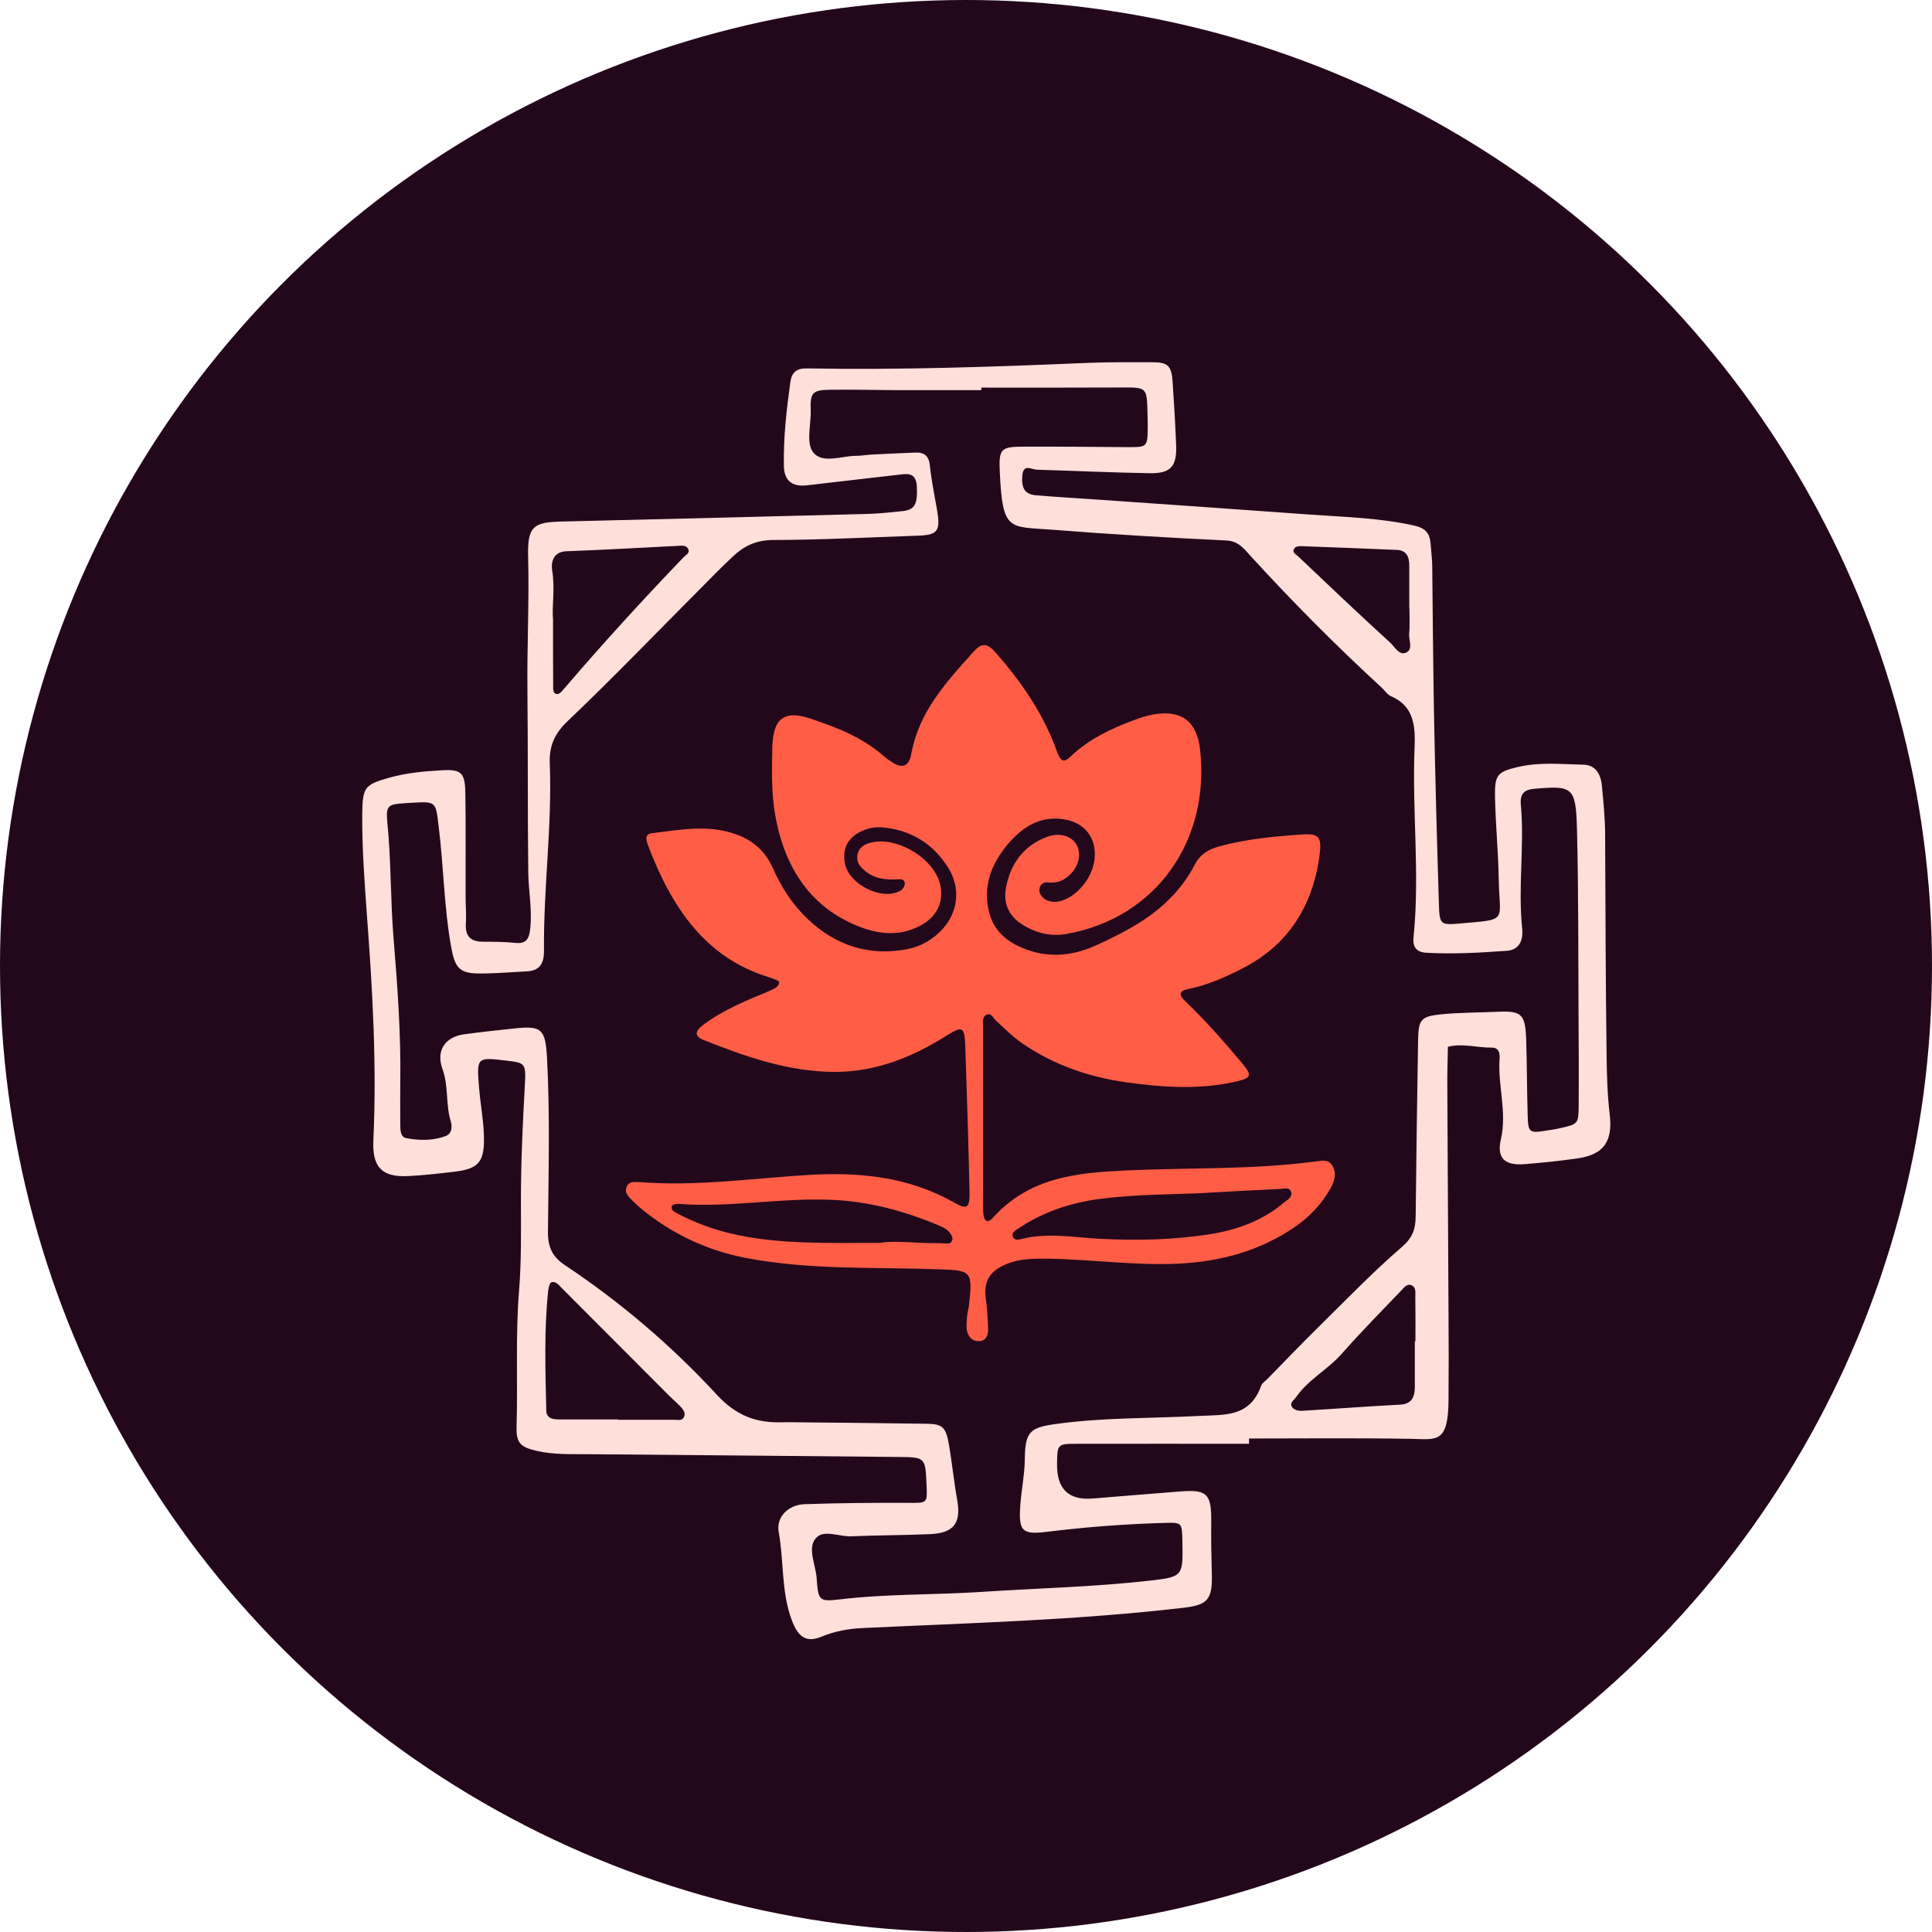
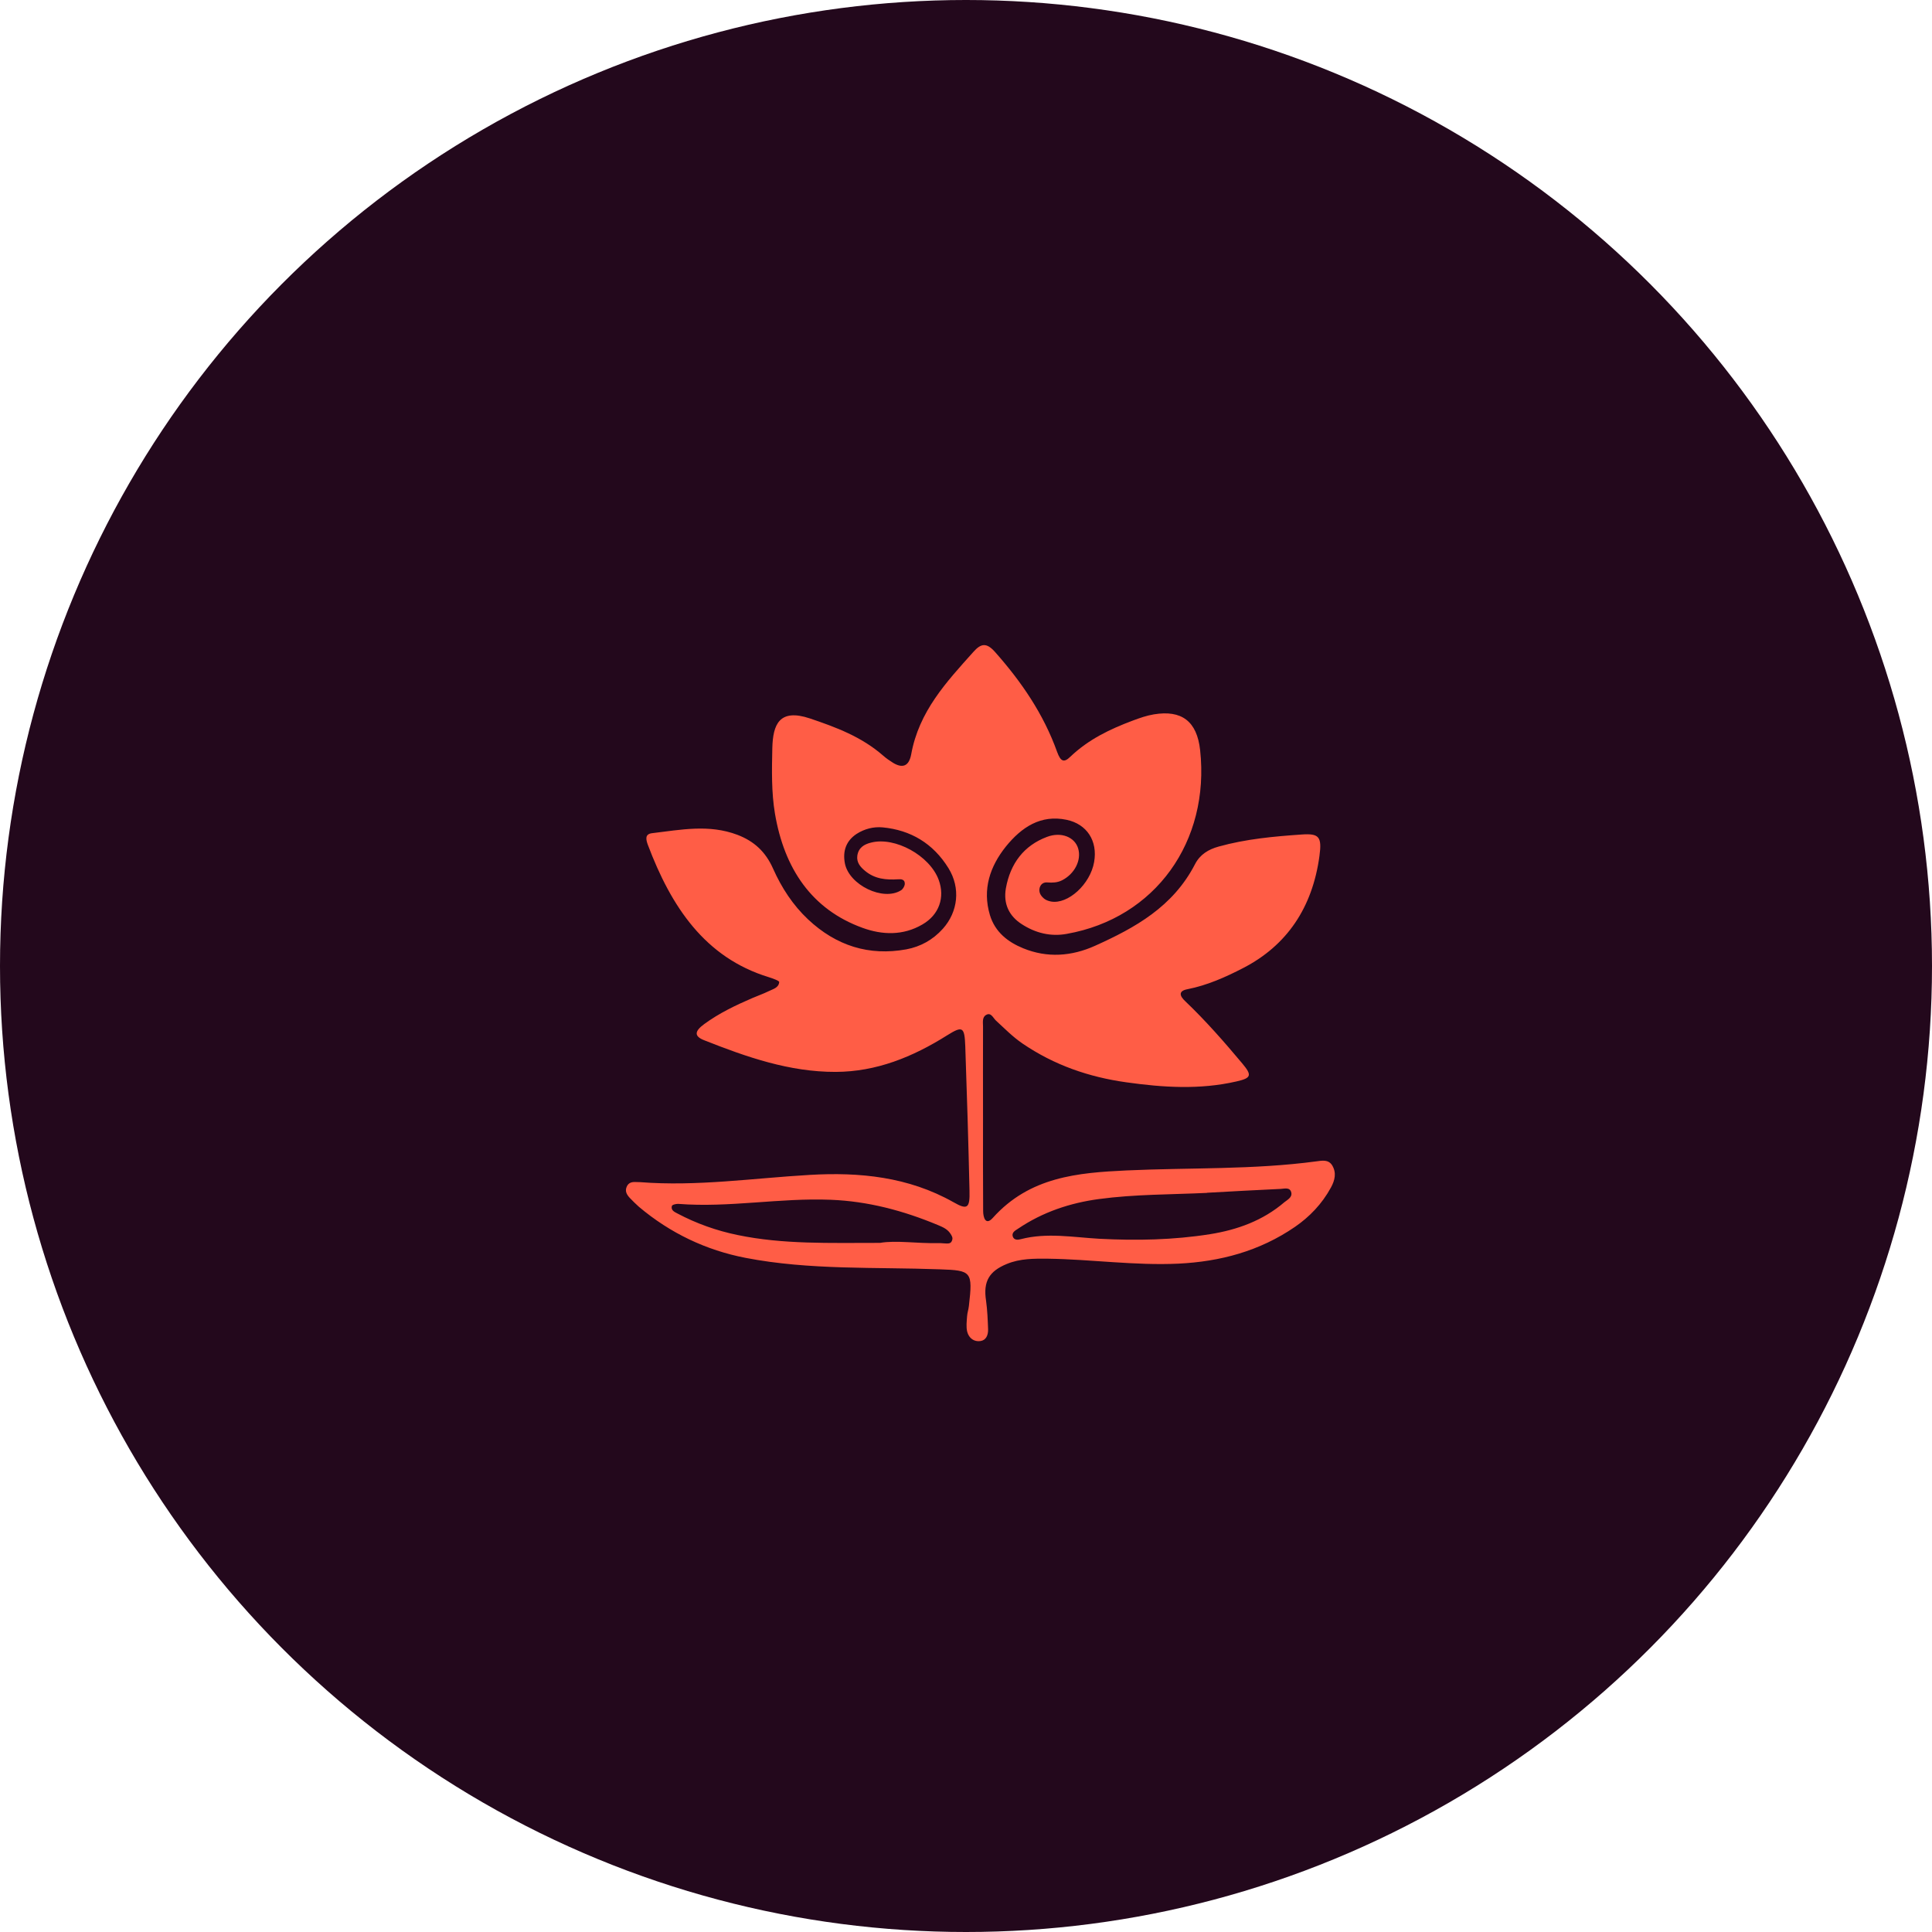
<svg xmlns="http://www.w3.org/2000/svg" width="16" height="16" viewBox="0 0 16 16" fill="none">
  <circle cx="8" cy="8" r="8" fill="#23081C" />
-   <path d="M10.344 11.957C9.867 11.957 9.391 11.956 8.915 11.957C8.756 11.957 8.756 11.961 8.754 12.126C8.752 12.332 8.851 12.427 9.051 12.41C9.294 12.39 9.538 12.37 9.782 12.351C9.998 12.335 10.033 12.374 10.031 12.602C10.029 12.748 10.032 12.893 10.036 13.039C10.041 13.248 9.998 13.291 9.808 13.314C8.921 13.418 8.029 13.441 7.139 13.483C7.023 13.489 6.912 13.509 6.801 13.555C6.675 13.607 6.608 13.554 6.557 13.417C6.469 13.182 6.493 12.93 6.449 12.688C6.426 12.562 6.53 12.461 6.664 12.457C6.949 12.447 7.235 12.445 7.52 12.446C7.681 12.447 7.681 12.453 7.673 12.29C7.663 12.071 7.663 12.068 7.444 12.066C6.587 12.057 5.731 12.051 4.874 12.043C4.731 12.042 4.588 12.048 4.447 12.016C4.313 11.985 4.274 11.953 4.278 11.817C4.289 11.439 4.268 11.061 4.299 10.683C4.319 10.437 4.314 10.188 4.314 9.941C4.314 9.62 4.329 9.301 4.347 8.981C4.357 8.802 4.347 8.802 4.189 8.783C3.95 8.755 3.947 8.755 3.967 9.002C3.977 9.132 4.002 9.261 4.007 9.391C4.016 9.623 3.968 9.679 3.761 9.704C3.632 9.719 3.503 9.734 3.374 9.74C3.165 9.749 3.081 9.667 3.092 9.443C3.121 8.817 3.085 8.193 3.038 7.57C3.018 7.295 2.998 7.02 3 6.744C3.002 6.521 3.019 6.499 3.218 6.442C3.363 6.401 3.513 6.387 3.662 6.379C3.825 6.37 3.852 6.402 3.854 6.578C3.858 6.862 3.855 7.146 3.856 7.43C3.856 7.503 3.863 7.576 3.858 7.648C3.851 7.767 3.91 7.8 4.007 7.799C4.096 7.799 4.184 7.8 4.272 7.809C4.364 7.817 4.384 7.769 4.392 7.681C4.407 7.528 4.377 7.378 4.375 7.226C4.369 6.726 4.373 6.226 4.368 5.726C4.364 5.357 4.383 4.99 4.374 4.621C4.366 4.357 4.415 4.324 4.659 4.319C5.503 4.299 6.346 4.278 7.189 4.256C7.284 4.253 7.379 4.243 7.473 4.233C7.578 4.222 7.599 4.175 7.593 4.03C7.587 3.92 7.528 3.921 7.454 3.93C7.197 3.96 6.94 3.989 6.684 4.019C6.565 4.033 6.494 3.985 6.492 3.86C6.487 3.628 6.513 3.397 6.545 3.167C6.556 3.082 6.598 3.049 6.685 3.051C7.461 3.065 8.237 3.038 9.013 3.005C9.19 2.998 9.367 3 9.544 3C9.671 3 9.702 3.028 9.711 3.161C9.723 3.334 9.733 3.508 9.74 3.682C9.748 3.861 9.697 3.921 9.526 3.919C9.213 3.914 8.901 3.899 8.588 3.89C8.542 3.889 8.474 3.836 8.466 3.941C8.458 4.046 8.49 4.095 8.581 4.102C8.758 4.117 8.934 4.126 9.111 4.139C9.688 4.179 10.265 4.219 10.842 4.261C11.133 4.282 11.425 4.288 11.713 4.353C11.807 4.374 11.842 4.418 11.848 4.508C11.852 4.566 11.86 4.623 11.861 4.682C11.866 5.097 11.868 5.512 11.876 5.927C11.886 6.442 11.9 6.957 11.916 7.473C11.921 7.658 11.925 7.662 12.09 7.648C12.497 7.613 12.418 7.637 12.412 7.281C12.408 7.056 12.386 6.831 12.381 6.606C12.377 6.419 12.398 6.393 12.566 6.353C12.747 6.309 12.932 6.329 13.115 6.333C13.205 6.335 13.256 6.4 13.266 6.505C13.279 6.643 13.293 6.779 13.293 6.918C13.296 7.522 13.297 8.127 13.305 8.731C13.307 8.897 13.311 9.064 13.331 9.23C13.358 9.454 13.279 9.56 13.072 9.592C12.924 9.614 12.774 9.629 12.625 9.641C12.463 9.654 12.393 9.592 12.43 9.435C12.482 9.206 12.402 8.986 12.419 8.763C12.422 8.715 12.409 8.675 12.353 8.676C12.233 8.677 12.112 8.638 11.991 8.669C11.989 8.778 11.985 8.886 11.986 8.994C11.989 9.62 11.993 10.246 11.996 10.872C11.998 11.113 11.998 11.353 11.996 11.593C11.994 11.956 11.897 11.92 11.692 11.916C11.243 11.908 10.794 11.913 10.344 11.913C10.344 11.928 10.344 11.942 10.344 11.957L10.344 11.957ZM8.127 3.211V3.231C7.889 3.231 7.651 3.231 7.413 3.231C7.229 3.23 7.046 3.225 6.862 3.228C6.729 3.231 6.709 3.255 6.714 3.396C6.718 3.519 6.67 3.678 6.741 3.754C6.821 3.84 6.971 3.775 7.091 3.775C7.132 3.775 7.173 3.767 7.214 3.765C7.336 3.758 7.459 3.753 7.581 3.748C7.652 3.745 7.693 3.773 7.701 3.858C7.714 3.98 7.739 4.101 7.76 4.222C7.79 4.397 7.767 4.431 7.604 4.436C7.203 4.45 6.802 4.471 6.401 4.472C6.267 4.473 6.165 4.518 6.071 4.607C5.979 4.693 5.891 4.783 5.803 4.872C5.437 5.239 5.078 5.613 4.703 5.97C4.594 6.073 4.547 6.175 4.553 6.324C4.573 6.841 4.5 7.355 4.505 7.872C4.506 7.98 4.469 8.038 4.367 8.044C4.232 8.051 4.096 8.063 3.96 8.062C3.804 8.059 3.767 8.014 3.736 7.841C3.677 7.511 3.674 7.175 3.633 6.844C3.608 6.638 3.614 6.637 3.413 6.648C3.392 6.649 3.372 6.651 3.352 6.652C3.212 6.661 3.194 6.671 3.208 6.815C3.24 7.132 3.233 7.451 3.259 7.768C3.292 8.167 3.321 8.566 3.315 8.966C3.314 9.083 3.314 9.199 3.315 9.316C3.315 9.36 3.317 9.416 3.363 9.425C3.471 9.446 3.58 9.448 3.686 9.41C3.746 9.389 3.746 9.33 3.732 9.283C3.69 9.144 3.716 8.997 3.665 8.855C3.607 8.697 3.689 8.586 3.847 8.565C3.988 8.546 4.13 8.531 4.272 8.516C4.485 8.494 4.517 8.524 4.53 8.759C4.556 9.239 4.542 9.72 4.538 10.2C4.537 10.333 4.577 10.411 4.682 10.48C5.139 10.784 5.56 11.143 5.937 11.551C6.099 11.727 6.265 11.784 6.475 11.779C6.488 11.779 6.502 11.778 6.515 11.778C6.903 11.782 7.291 11.785 7.679 11.791C7.81 11.793 7.835 11.824 7.86 11.97C7.885 12.119 7.9 12.271 7.927 12.421C7.962 12.618 7.895 12.696 7.704 12.705C7.487 12.715 7.269 12.713 7.052 12.723C6.951 12.728 6.823 12.664 6.758 12.737C6.683 12.82 6.755 12.957 6.763 13.068C6.776 13.26 6.784 13.265 6.96 13.245C7.345 13.199 7.732 13.209 8.118 13.184C8.587 13.153 9.056 13.143 9.523 13.09C9.798 13.058 9.798 13.055 9.792 12.759C9.788 12.609 9.788 12.608 9.646 12.612C9.319 12.621 8.993 12.646 8.669 12.686C8.459 12.712 8.433 12.679 8.451 12.449C8.461 12.326 8.486 12.206 8.487 12.081C8.49 11.86 8.529 11.823 8.736 11.794C9.135 11.738 9.537 11.747 9.937 11.726C10.14 11.715 10.35 11.739 10.444 11.477C10.453 11.452 10.481 11.436 10.501 11.415C10.638 11.275 10.774 11.133 10.914 10.995C11.144 10.769 11.368 10.535 11.611 10.326C11.699 10.249 11.723 10.179 11.724 10.072C11.729 9.586 11.736 9.099 11.744 8.613C11.747 8.444 11.767 8.417 11.936 8.4C12.091 8.385 12.248 8.386 12.404 8.379C12.6 8.37 12.632 8.398 12.639 8.607C12.646 8.811 12.645 9.015 12.651 9.219C12.655 9.385 12.66 9.387 12.82 9.361C12.853 9.356 12.887 9.351 12.92 9.343C13.071 9.309 13.073 9.308 13.074 9.146C13.076 8.913 13.074 8.68 13.073 8.447C13.07 7.923 13.073 7.399 13.06 6.875C13.051 6.516 13.026 6.505 12.709 6.532C12.623 6.54 12.586 6.571 12.595 6.666C12.626 7.006 12.57 7.348 12.606 7.688C12.617 7.797 12.575 7.867 12.48 7.874C12.256 7.89 12.033 7.903 11.809 7.89C11.729 7.885 11.698 7.84 11.706 7.763C11.76 7.239 11.693 6.714 11.715 6.191C11.723 6.006 11.706 5.846 11.52 5.766C11.49 5.753 11.469 5.719 11.443 5.695C11.067 5.35 10.706 4.986 10.359 4.607C10.304 4.546 10.257 4.481 10.158 4.476C9.677 4.453 9.196 4.425 8.716 4.387C8.355 4.359 8.303 4.405 8.28 3.912C8.27 3.717 8.288 3.7 8.473 3.699C8.764 3.697 9.057 3.702 9.348 3.703C9.502 3.703 9.504 3.701 9.505 3.529C9.505 3.493 9.504 3.456 9.503 3.42C9.498 3.208 9.497 3.208 9.291 3.209C8.904 3.211 8.516 3.21 8.128 3.21L8.127 3.211ZM5.119 11.755C5.119 11.755 5.119 11.757 5.119 11.758C5.276 11.758 5.432 11.758 5.589 11.758C5.615 11.758 5.646 11.768 5.662 11.739C5.684 11.698 5.655 11.671 5.632 11.645C5.603 11.615 5.571 11.588 5.541 11.558C5.244 11.261 4.948 10.963 4.651 10.666C4.627 10.641 4.6 10.607 4.566 10.62C4.55 10.626 4.542 10.669 4.539 10.697C4.505 11.024 4.517 11.353 4.524 11.681C4.525 11.748 4.58 11.755 4.63 11.755C4.793 11.755 4.956 11.755 5.119 11.755V11.755ZM4.58 5.129C4.58 5.347 4.58 5.514 4.581 5.68C4.581 5.706 4.577 5.745 4.614 5.748C4.629 5.749 4.649 5.731 4.661 5.716C4.985 5.337 5.32 4.97 5.664 4.612C5.681 4.594 5.717 4.58 5.698 4.544C5.683 4.515 5.652 4.519 5.626 4.52C5.315 4.535 5.005 4.554 4.693 4.565C4.585 4.568 4.561 4.651 4.573 4.725C4.598 4.878 4.569 5.029 4.58 5.129L4.58 5.129ZM11.717 11.108C11.717 11.108 11.72 11.108 11.722 11.108C11.722 10.985 11.723 10.861 11.721 10.738C11.721 10.703 11.729 10.66 11.689 10.644C11.65 10.628 11.627 10.665 11.604 10.688C11.439 10.861 11.271 11.03 11.113 11.21C10.996 11.343 10.836 11.423 10.733 11.571C10.714 11.598 10.673 11.62 10.705 11.659C10.72 11.677 10.754 11.685 10.778 11.684C11.049 11.668 11.32 11.647 11.591 11.633C11.691 11.629 11.718 11.571 11.717 11.478C11.717 11.355 11.717 11.231 11.717 11.108L11.717 11.108ZM11.672 5.031C11.672 5.031 11.671 5.031 11.671 5.031C11.671 4.915 11.671 4.799 11.671 4.683C11.671 4.608 11.646 4.557 11.567 4.554C11.302 4.543 11.038 4.532 10.774 4.523C10.755 4.522 10.728 4.527 10.72 4.541C10.695 4.575 10.732 4.59 10.749 4.606C11.002 4.846 11.255 5.087 11.512 5.321C11.55 5.355 11.586 5.43 11.644 5.405C11.706 5.377 11.665 5.302 11.67 5.248C11.677 5.177 11.672 5.104 11.672 5.031L11.672 5.031Z" fill="#FFDFDA" />
  <path d="M8.141 9.265C8.141 9.52 8.14 9.774 8.142 10.029C8.142 10.083 8.163 10.152 8.222 10.086C8.528 9.745 8.927 9.712 9.33 9.693C9.853 9.669 10.379 9.688 10.9 9.618C10.947 9.612 11 9.6 11.032 9.65C11.07 9.712 11.055 9.775 11.022 9.835C10.948 9.971 10.844 10.078 10.725 10.16C10.431 10.362 10.105 10.448 9.759 10.465C9.397 10.482 9.039 10.429 8.679 10.424C8.563 10.423 8.447 10.422 8.337 10.468C8.194 10.527 8.141 10.61 8.166 10.771C8.177 10.851 8.18 10.93 8.183 11.009C8.184 11.058 8.166 11.099 8.12 11.106C8.068 11.114 8.024 11.083 8.01 11.029C8 10.989 8.006 10.943 8.009 10.9C8.011 10.871 8.021 10.844 8.024 10.815C8.057 10.529 8.046 10.521 7.783 10.512C7.246 10.492 6.706 10.52 6.174 10.417C5.849 10.354 5.552 10.214 5.291 9.994C5.265 9.971 5.24 9.946 5.216 9.921C5.191 9.894 5.172 9.864 5.192 9.824C5.206 9.795 5.232 9.788 5.26 9.789C5.274 9.79 5.287 9.789 5.301 9.79C5.772 9.827 6.238 9.757 6.706 9.73C7.117 9.706 7.522 9.745 7.896 9.956C8.011 10.022 8.033 10.007 8.029 9.861C8.02 9.462 8.008 9.064 7.994 8.665C7.988 8.503 7.972 8.494 7.844 8.574C7.558 8.754 7.257 8.876 6.92 8.877C6.538 8.878 6.183 8.754 5.832 8.615C5.748 8.582 5.75 8.541 5.832 8.481C5.956 8.39 6.093 8.325 6.232 8.265C6.276 8.246 6.322 8.23 6.365 8.209C6.4 8.191 6.449 8.182 6.453 8.133C6.454 8.122 6.397 8.102 6.365 8.092C5.837 7.93 5.558 7.508 5.365 6.996C5.349 6.952 5.339 6.907 5.401 6.9C5.637 6.872 5.871 6.824 6.108 6.914C6.246 6.967 6.34 7.054 6.402 7.193C6.473 7.353 6.567 7.496 6.691 7.613C6.926 7.834 7.198 7.918 7.506 7.862C7.623 7.84 7.725 7.784 7.808 7.692C7.935 7.55 7.956 7.354 7.855 7.19C7.727 6.983 7.54 6.874 7.31 6.852C7.234 6.845 7.16 6.864 7.094 6.906C7.009 6.962 6.977 7.046 6.997 7.15C7.032 7.33 7.315 7.466 7.462 7.373C7.477 7.364 7.491 7.34 7.493 7.323C7.496 7.281 7.462 7.28 7.437 7.282C7.339 7.288 7.246 7.28 7.165 7.213C7.126 7.181 7.092 7.143 7.1 7.086C7.11 7.02 7.156 6.992 7.214 6.978C7.411 6.927 7.7 7.085 7.774 7.287C7.827 7.431 7.778 7.576 7.639 7.656C7.48 7.749 7.308 7.744 7.143 7.684C6.721 7.531 6.495 7.192 6.418 6.739C6.388 6.562 6.392 6.376 6.396 6.195C6.401 5.999 6.454 5.865 6.708 5.95C6.924 6.023 7.134 6.101 7.313 6.257C7.339 6.28 7.368 6.3 7.397 6.318C7.474 6.364 7.527 6.347 7.546 6.248C7.61 5.891 7.838 5.648 8.06 5.4C8.125 5.326 8.171 5.321 8.241 5.4C8.458 5.645 8.642 5.912 8.755 6.228C8.784 6.307 8.811 6.319 8.865 6.266C9.015 6.123 9.193 6.038 9.38 5.968C9.439 5.946 9.495 5.926 9.556 5.916C9.785 5.878 9.913 5.972 9.939 6.213C10.021 6.968 9.569 7.604 8.834 7.734C8.703 7.758 8.576 7.728 8.461 7.653C8.358 7.587 8.308 7.486 8.33 7.358C8.367 7.149 8.481 7.002 8.67 6.931C8.788 6.886 8.901 6.932 8.929 7.027C8.958 7.125 8.898 7.239 8.794 7.291C8.755 7.31 8.716 7.311 8.675 7.308C8.645 7.305 8.621 7.319 8.611 7.349C8.599 7.39 8.62 7.42 8.648 7.443C8.663 7.455 8.684 7.462 8.704 7.466C8.845 7.491 9.029 7.323 9.061 7.139C9.092 6.964 9.001 6.824 8.832 6.789C8.62 6.745 8.461 6.849 8.33 7.011C8.199 7.175 8.134 7.364 8.198 7.578C8.241 7.72 8.348 7.802 8.473 7.853C8.673 7.935 8.875 7.92 9.07 7.832C9.4 7.683 9.714 7.511 9.897 7.156C9.939 7.075 10.009 7.034 10.092 7.011C10.318 6.948 10.549 6.927 10.78 6.911C10.924 6.901 10.949 6.929 10.927 7.09C10.869 7.516 10.658 7.83 10.295 8.017C10.148 8.093 9.997 8.16 9.835 8.192C9.754 8.207 9.771 8.25 9.816 8.292C9.984 8.452 10.138 8.628 10.288 8.807C10.37 8.905 10.364 8.928 10.24 8.956C9.936 9.026 9.631 9.006 9.326 8.963C9.02 8.92 8.732 8.822 8.468 8.642C8.386 8.586 8.319 8.517 8.247 8.451C8.224 8.429 8.207 8.382 8.167 8.405C8.132 8.424 8.141 8.468 8.141 8.502C8.14 8.757 8.141 9.011 8.141 9.265C8.141 9.265 8.142 9.265 8.143 9.265H8.141ZM9.996 9.879C9.698 9.893 9.398 9.89 9.101 9.93C8.863 9.962 8.636 10.037 8.432 10.175C8.411 10.189 8.377 10.205 8.387 10.239C8.397 10.272 8.431 10.269 8.455 10.262C8.672 10.206 8.889 10.247 9.105 10.259C9.412 10.275 9.717 10.269 10.021 10.221C10.245 10.185 10.457 10.11 10.637 9.956C10.662 9.936 10.703 9.916 10.694 9.876C10.683 9.83 10.639 9.844 10.607 9.846C10.403 9.855 10.2 9.867 9.996 9.878L9.996 9.879ZM7.288 10.293C7.421 10.27 7.597 10.299 7.773 10.295C7.794 10.294 7.814 10.298 7.835 10.298C7.854 10.298 7.875 10.3 7.884 10.274C7.894 10.251 7.882 10.233 7.87 10.215C7.845 10.178 7.807 10.162 7.769 10.146C7.482 10.026 7.188 9.948 6.879 9.936C6.457 9.919 6.039 10.003 5.617 9.97C5.599 9.969 5.566 9.977 5.564 9.988C5.555 10.022 5.584 10.036 5.609 10.049C5.768 10.133 5.934 10.192 6.109 10.228C6.485 10.306 6.865 10.293 7.288 10.293Z" fill="#FF5D46" />
</svg>